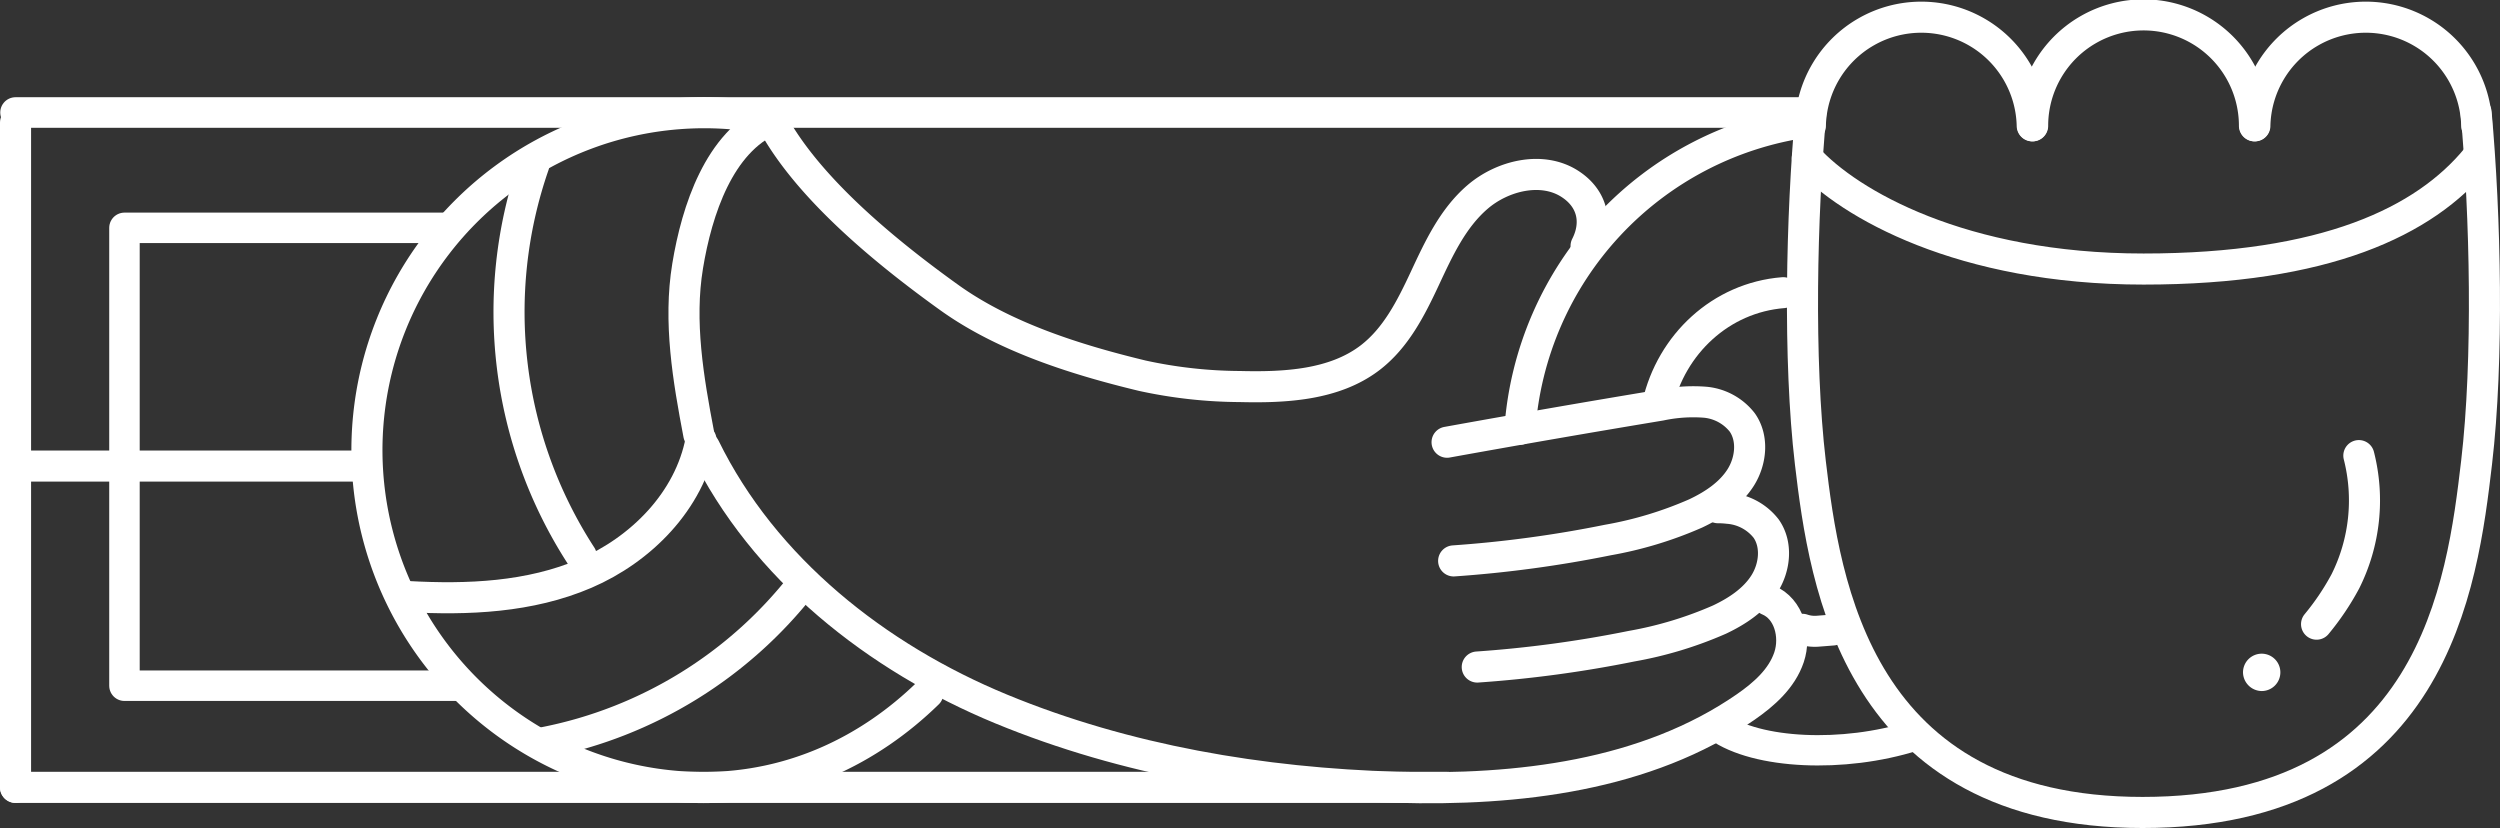
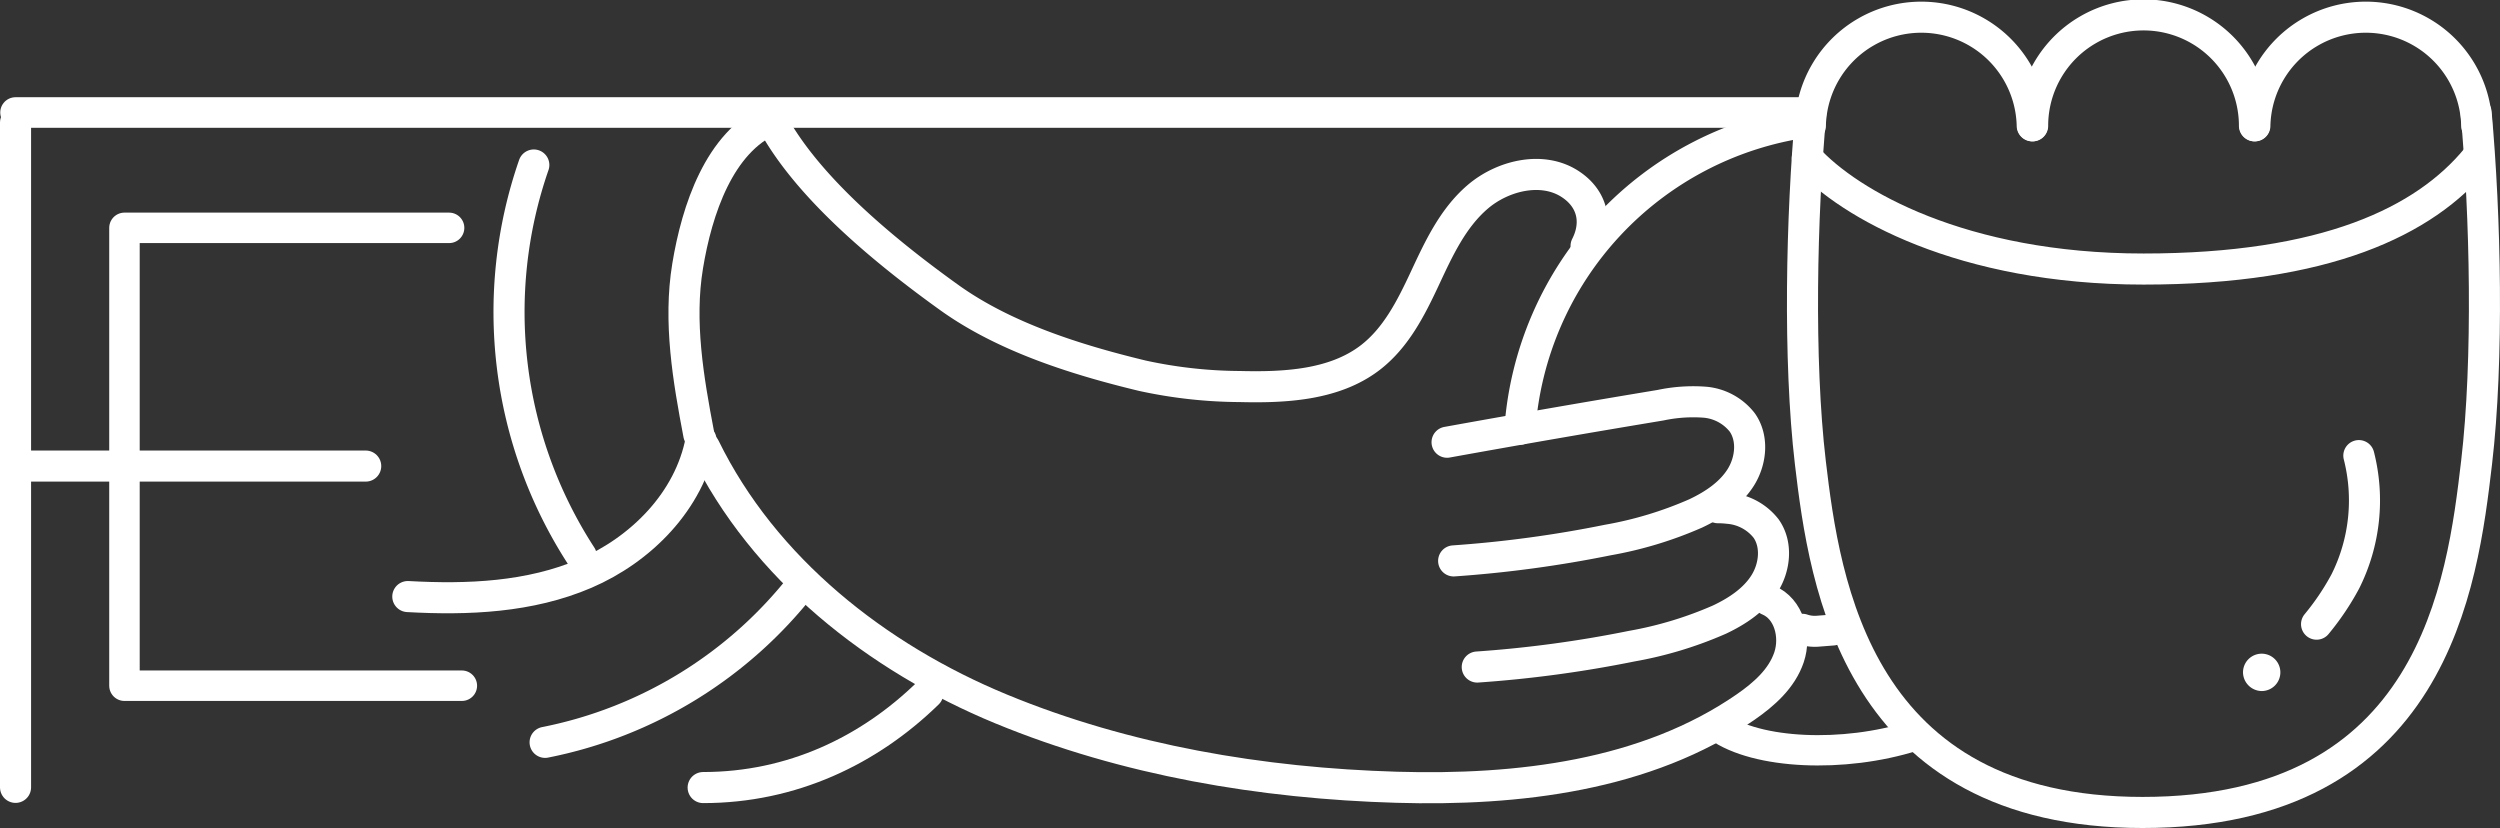
<svg xmlns="http://www.w3.org/2000/svg" id="Vrstva_1" data-name="Vrstva 1" viewBox="0 0 501.96 166.25">
  <rect x="0" y="0" width="501.96" height="166.25" fill="#333333" stroke="none" />
  <defs>
    <style>.cls-1,.cls-2,.cls-3,.cls-4,.cls-5{fill:none;stroke:#fff;stroke-linecap:round;stroke-linejoin:round;}.cls-1{stroke-width:6.24px;}.cls-2{stroke-width:6.14px;}.cls-3{stroke-width:6.12px;}.cls-4{stroke-width:6.09px;}.cls-5{stroke-width:6.22px;}.cls-6{fill:#fff;}</style>
  </defs>
-   <path class="cls-1" d="M261.94,199.07C250.16,210.56,234.65,218,216.82,218A67.75,67.75,0,1,1,230.47,83.84" transform="translate(-75.64 -59.87)" />
+   <path class="cls-1" d="M261.94,199.07C250.16,210.56,234.65,218,216.82,218" transform="translate(-75.64 -59.87)" />
  <path class="cls-1" d="M438.32,84.37a67.15,67.15,0,0,0-57.51,61.68" transform="translate(-75.64 -59.87)" />
  <path class="cls-1" d="M230.47,83.84c-10.42,4.54-14.91,18.2-16.76,29.42s.11,22.69,2.24,33.86" transform="translate(-75.64 -59.87)" />
  <path class="cls-1" d="M157.52,179.65c12.06.67,24.5.16,35.65-4.63s20.91-14.53,23.23-26.8" transform="translate(-75.64 -59.87)" />
  <path class="cls-1" d="M182.82,93a90,90,0,0,0,9.52,78.49" transform="translate(-75.64 -59.87)" />
  <path class="cls-1" d="M350,218" transform="translate(-75.64 -59.87)" />
  <path class="cls-1" d="M217.44,218" transform="translate(-75.64 -59.87)" />
  <path class="cls-1" d="M366.19,148.66q21.4-3.87,42.85-7.43a31.64,31.64,0,0,1,8.83-.61,10.69,10.69,0,0,1,7.59,4.07c2.25,3.2,1.77,7.76-.32,11.06s-5.52,5.55-9.06,7.22a76.8,76.8,0,0,1-17.62,5.33,239,239,0,0,1-30.95,4.19" transform="translate(-75.64 -59.87)" />
  <path class="cls-1" d="M420.59,161.81a17.66,17.66,0,0,1,2.06.12,10.69,10.69,0,0,1,7.6,4.07c2.25,3.2,1.77,7.76-.32,11.06s-5.53,5.55-9.06,7.22a77.1,77.1,0,0,1-17.62,5.33,239.15,239.15,0,0,1-31,4.19" transform="translate(-75.64 -59.87)" />
  <path class="cls-1" d="M394.1,109.24c2.41-4.73,1.28-9.54-3.27-12.46-5.59-3.6-13.52-1.66-18.53,2.65s-7.82,10.46-10.58,16.36-5.81,12-11.11,16c-7.13,5.38-16.9,5.92-26,5.69a93.94,93.94,0,0,1-19.6-2.17c-13.36-3.22-27.67-7.75-38.72-15.66-12.7-9.11-28.74-22.18-35.86-35.79" transform="translate(-75.64 -59.87)" />
  <path class="cls-1" d="M217.11,149.71C229,174,251.66,191.9,276.66,202.22s52.36,14.93,79.41,15.72c24.28.71,50.09-2.28,70.07-16.11,3.69-2.56,7.27-5.71,8.71-10s0-9.76-4.19-11.48" transform="translate(-75.64 -59.87)" />
  <path class="cls-1" d="M236.87,177a87,87,0,0,1-51.78,31.92" transform="translate(-75.64 -59.87)" />
  <line class="cls-2" x1="361.91" y1="22.59" x2="3.12" y2="22.59" />
-   <line class="cls-1" x1="3.12" y1="158.09" x2="290.56" y2="158.09" />
  <line class="cls-1" x1="3.12" y1="24.61" x2="3.12" y2="158.09" />
  <line class="cls-1" x1="3.12" y1="93.58" x2="73.43" y2="93.58" />
  <polyline class="cls-3" points="92.73 137.68 24.99 137.68 24.99 45.75 90.17 45.75" />
  <path class="cls-4" d="M420.59,205.78c7.79,5.54,25.22,6.3,39.22,1.88" transform="translate(-75.64 -59.87)" />
  <path class="cls-1" d="M439.23,82.47c-1.88,20.73-2.53,49.6-.1,70.28C442,177.11,448.5,223,505.83,223c58.52,0,64.21-45.9,67.07-70.26,2.43-20.68,1.78-49.55-.1-70.28" transform="translate(-75.64 -59.87)" />
  <path class="cls-1" d="M549.26,151.35a36.33,36.33,0,0,1-2.71,25.25,51.67,51.67,0,0,1-5.78,8.59" transform="translate(-75.64 -59.87)" />
  <path class="cls-5" d="M437.55,186.22a7.59,7.59,0,0,0,3,.39l3.06-.24" transform="translate(-75.64 -59.87)" />
-   <path class="cls-5" d="M433.68,118.63c-12.52,1-22.47,10.34-25.23,22.47" transform="translate(-75.64 -59.87)" />
  <path class="cls-1" d="M483.68,85.13a22.28,22.28,0,0,0-44.55,0" transform="translate(-75.64 -59.87)" />
  <path class="cls-1" d="M528.3,85.13a22.27,22.27,0,0,0-44.54,0" transform="translate(-75.64 -59.87)" />
  <path class="cls-1" d="M572.93,85.13a22.28,22.28,0,0,0-44.55,0" transform="translate(-75.64 -59.87)" />
  <path class="cls-1" d="M572.93,91.61c-10.44,12.73-30.34,22.28-66.9,22.28s-59.19-13.14-67.51-22.28" transform="translate(-75.64 -59.87)" />
  <path class="cls-6" d="M529.75,198.62a3.75,3.75,0,1,0-3.75-3.75,3.8,3.8,0,0,0,3.75,3.75Z" transform="translate(-75.64 -59.87)" />
</svg>